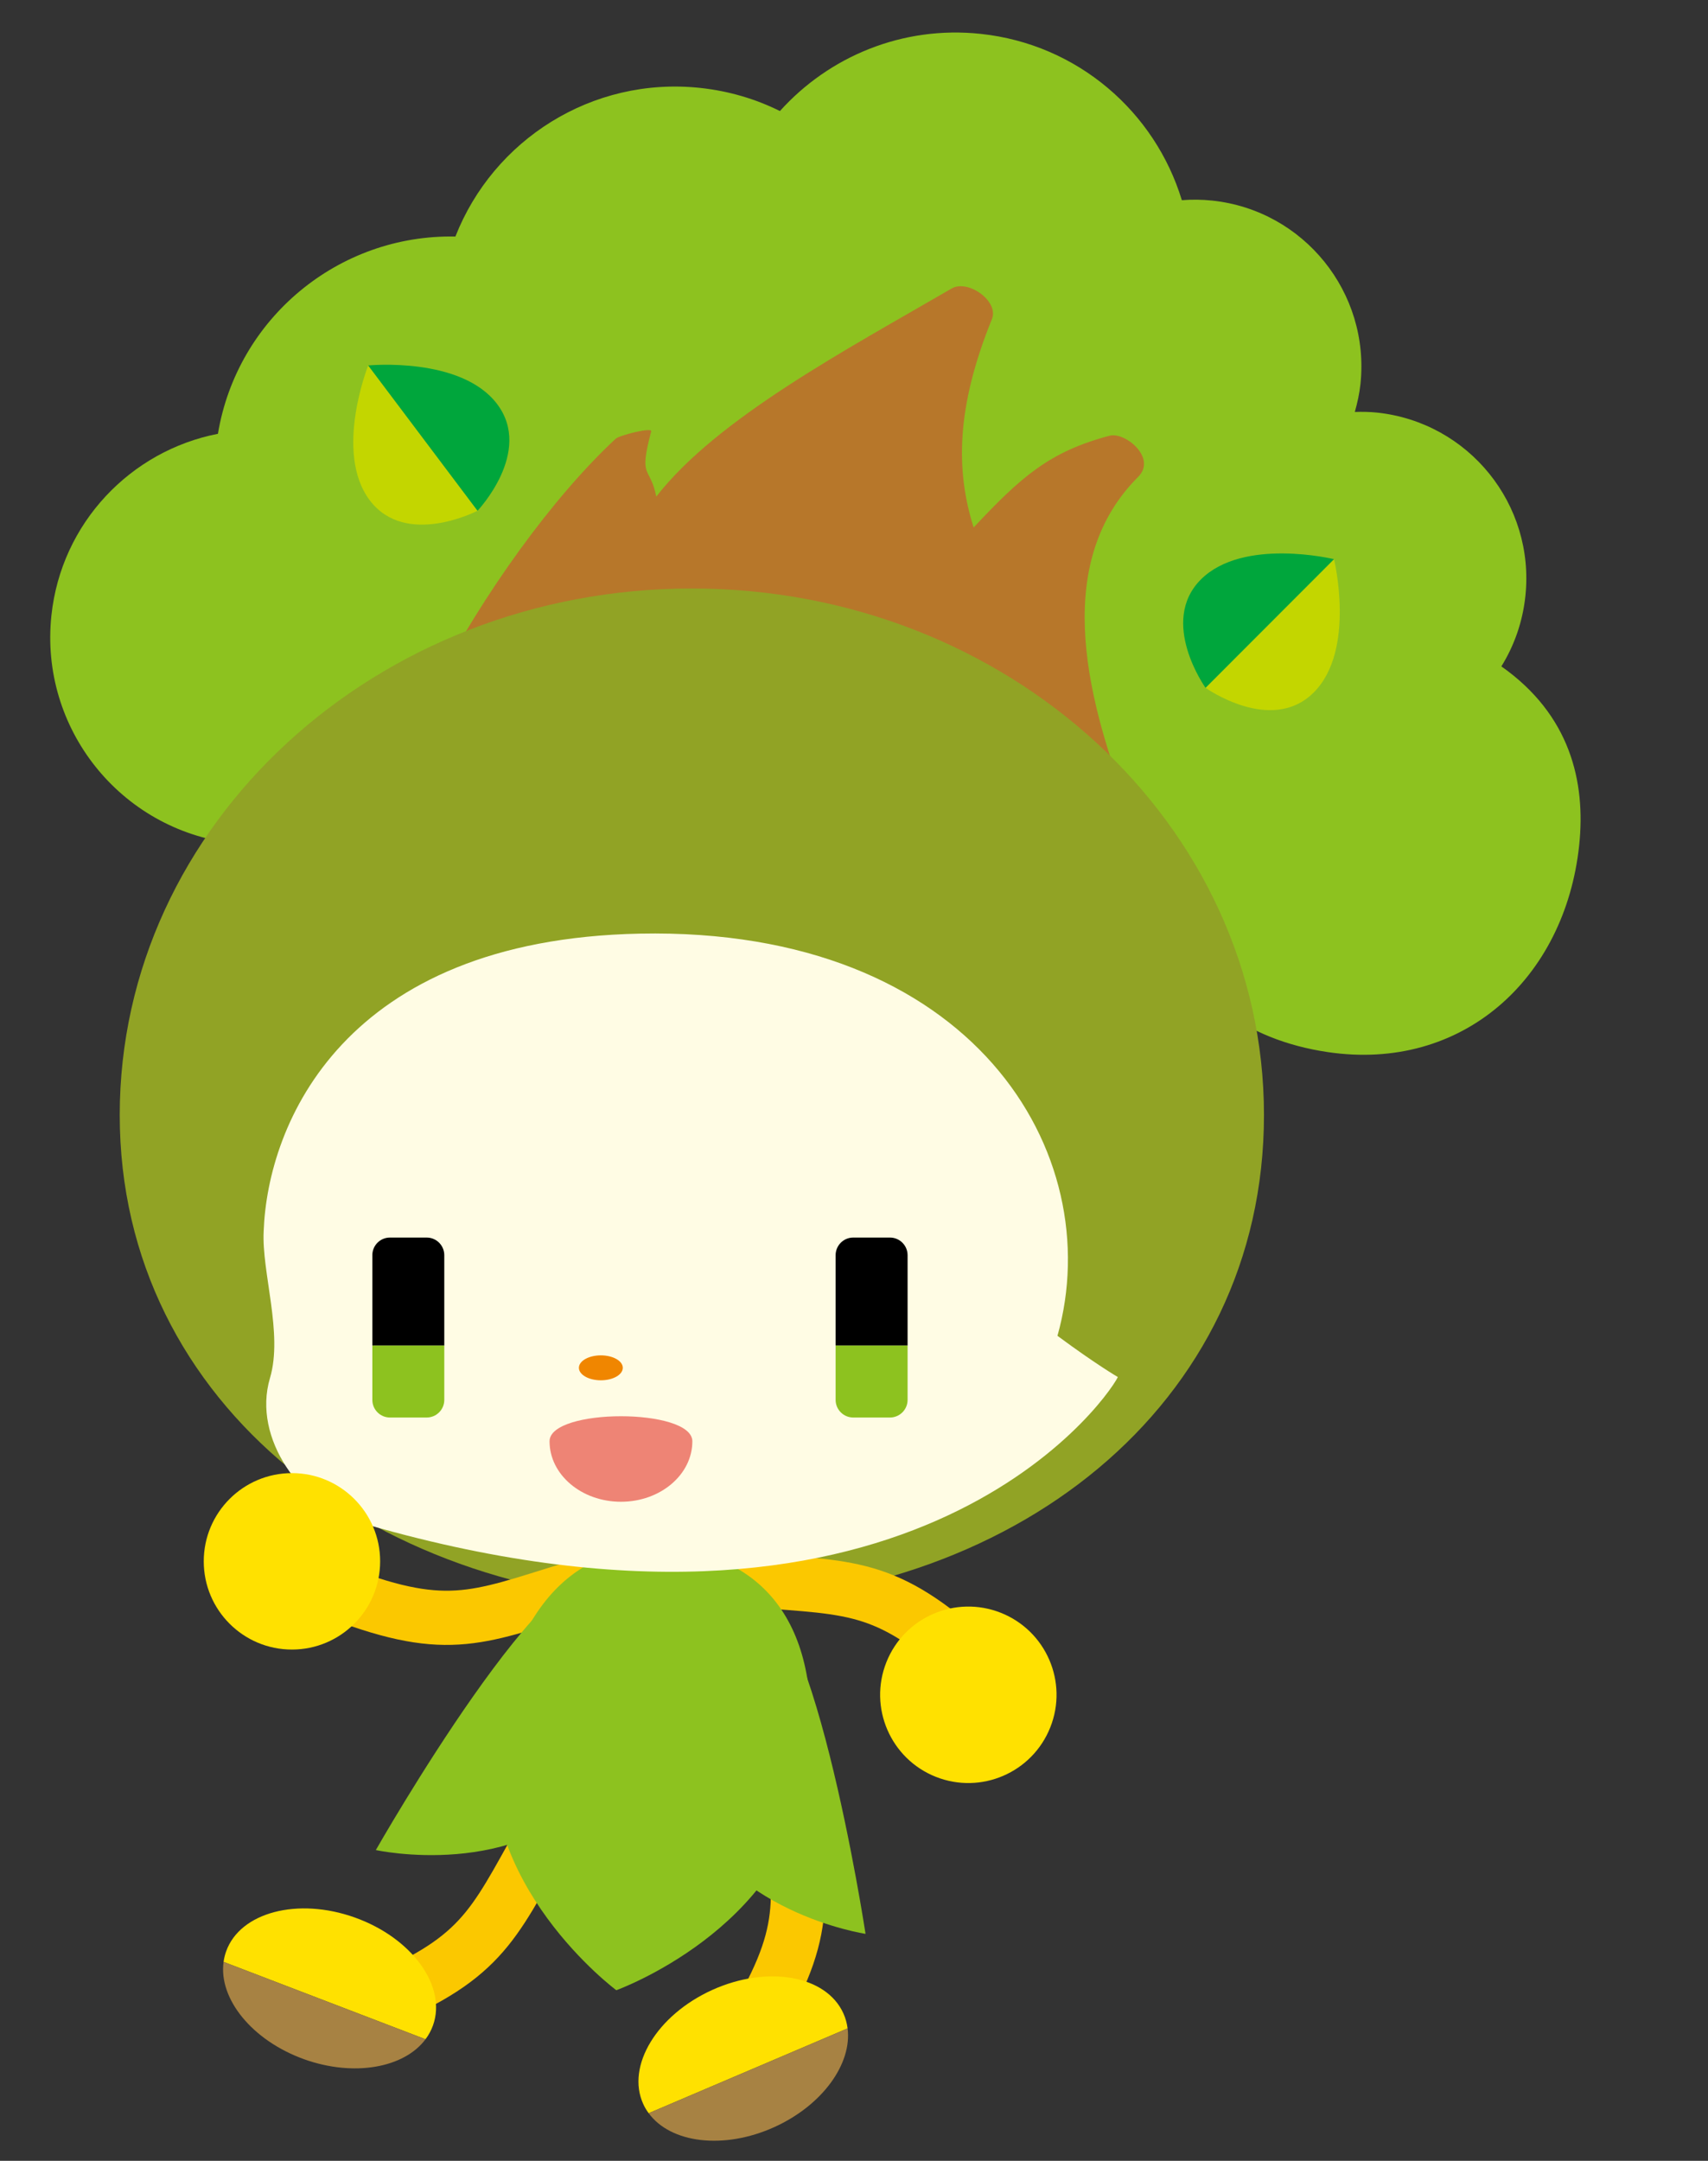
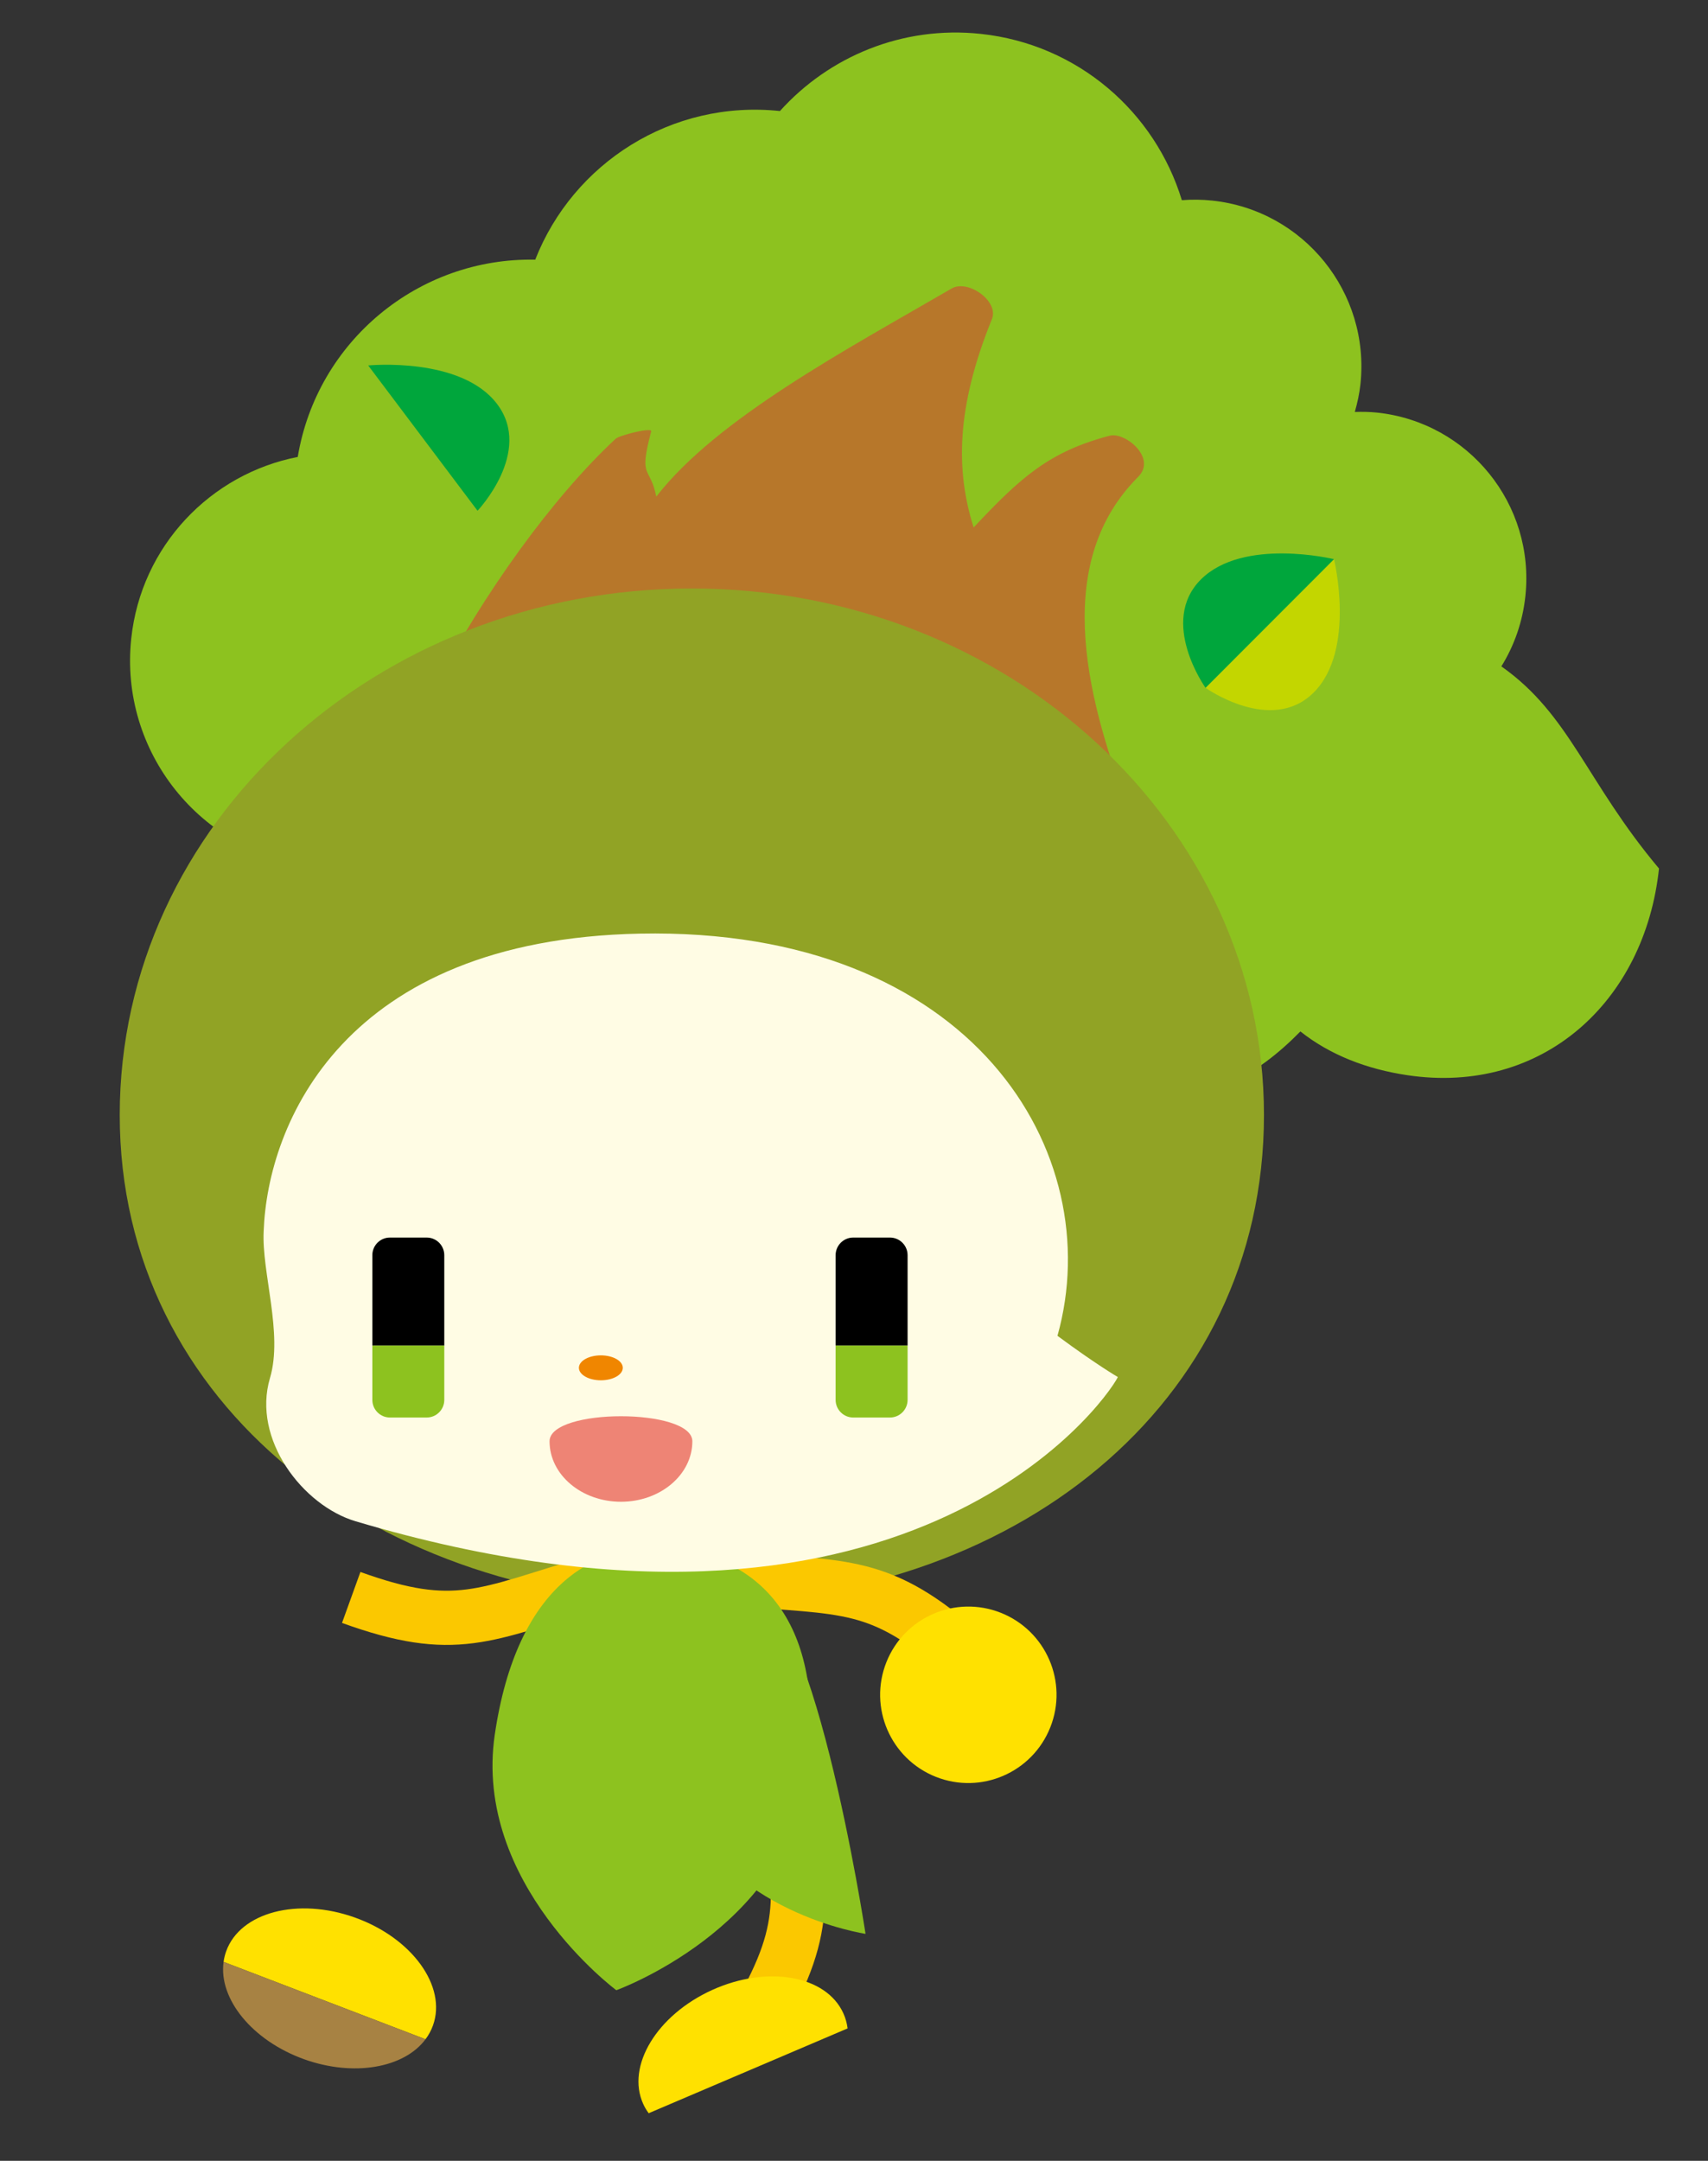
<svg xmlns="http://www.w3.org/2000/svg" xmlns:xlink="http://www.w3.org/1999/xlink" version="1.1" id="レイヤー_1" x="0px" y="0px" width="340px" height="430px" viewBox="0 0 340 430" enable-background="new 0 0 340 430" xml:space="preserve">
  <rect x="0" y="0" width="340" height="430" fill="#333333" stroke="none" />
  <g>
    <defs>
      <rect id="SVGID_1_" width="340" height="430" />
    </defs>
    <clipPath id="SVGID_2_">
      <use xlink:href="#SVGID_1_" overflow="visible" />
    </clipPath>
    <g clip-path="url(#SVGID_2_)">
-       <path fill="#8DC21F" d="M298.865,132.609c2.555-4.113,4.236-8.843,4.782-13.981c1.937-18.233-11.271-34.574-29.501-36.52    c-1.508-0.157-2.985-0.176-4.453-0.13c0.506-1.791,0.917-3.624,1.124-5.542c1.927-18.23-11.275-34.58-29.507-36.52    c-2.046-0.214-4.066-0.237-6.05-0.078c-5.328-17.527-20.683-31.036-40.036-33.097c-15.604-1.666-30.218,4.521-39.968,15.357    c-4.839-2.404-10.191-3.997-15.89-4.605c-21.524-2.287-41.17,10.351-48.712,29.579c-23.223-0.469-43.444,16.221-47.273,39.254    c-17.327,3.369-31.184,17.691-33.147,36.149c-2.385,22.464,13.725,42.62,36.075,45.32c5.473,13.816,18.226,24.204,34.016,25.894    c11.404,1.202,22.2-2.345,30.432-9.055c3.082,7.909,11.737,13.635,20.946,15.761c3.706,0.858,7.163,1.034,10.419,0.696    c4.705,2.622,9.996,4.362,15.682,4.965c11.329,1.212,22.053-2.292,30.27-8.92c0.075,0.005,0.148,0.019,0.225,0.028    c3.131,7.816,11.729,13.505,20.882,15.613c14.397,3.322,25.275-3.454,33.792-12.128c5.927,4.702,13.248,7.51,21.281,8.707    c26.931,4.015,47.286-14.666,50.1-41.13C315.703,155.517,312.521,142.212,298.865,132.609z" />
+       <path fill="#8DC21F" d="M298.865,132.609c2.555-4.113,4.236-8.843,4.782-13.981c1.937-18.233-11.271-34.574-29.501-36.52    c-1.508-0.157-2.985-0.176-4.453-0.13c0.506-1.791,0.917-3.624,1.124-5.542c1.927-18.23-11.275-34.58-29.507-36.52    c-2.046-0.214-4.066-0.237-6.05-0.078c-5.328-17.527-20.683-31.036-40.036-33.097c-15.604-1.666-30.218,4.521-39.968,15.357    c-21.524-2.287-41.17,10.351-48.712,29.579c-23.223-0.469-43.444,16.221-47.273,39.254    c-17.327,3.369-31.184,17.691-33.147,36.149c-2.385,22.464,13.725,42.62,36.075,45.32c5.473,13.816,18.226,24.204,34.016,25.894    c11.404,1.202,22.2-2.345,30.432-9.055c3.082,7.909,11.737,13.635,20.946,15.761c3.706,0.858,7.163,1.034,10.419,0.696    c4.705,2.622,9.996,4.362,15.682,4.965c11.329,1.212,22.053-2.292,30.27-8.92c0.075,0.005,0.148,0.019,0.225,0.028    c3.131,7.816,11.729,13.505,20.882,15.613c14.397,3.322,25.275-3.454,33.792-12.128c5.927,4.702,13.248,7.51,21.281,8.707    c26.931,4.015,47.286-14.666,50.1-41.13C315.703,155.517,312.521,142.212,298.865,132.609z" />
      <path fill="#B7772A" d="M220.9,86.703c-11.969,3.15-17.638,8.187-27.087,18.263c-3.545-11.23-3.545-23.771,3.646-41.473    c1.438-3.541-4.762-7.986-8.042-6.074c-20.939,12.173-46.662,25.809-58.775,41.406c-1.255-6.302-3.585-3.3-1.009-12.99    c0.236-0.877-6.336,0.794-7.066,1.467c-25.119,23.326-55.343,76.871-47.105,95.445c0.414,0.924,167.791,31.581,168.117,30.556    c4.941-16.059-50.104-85.317-17.011-118.413C230.344,91.112,223.95,85.905,220.9,86.703z" />
      <path fill="#91A325" d="M251.609,221.884c0,57.867-50.233,97.22-113.129,97.22c-62.896,0-114.646-39.353-114.646-97.22    c0-57.868,51-104.776,113.89-104.776C200.622,117.107,251.609,164.016,251.609,221.884z" />
      <path fill="none" stroke="#FBC800" stroke-width="10.784" stroke-miterlimit="10" d="M146.168,314.147    c22.131,1.973,28.965,0.353,45.466,14.944" />
      <path fill="none" stroke="#FBC800" stroke-width="10.784" stroke-miterlimit="10" d="M117.691,315.021    c-21.294,6.329-27.052,10.354-47.777,2.867" />
      <path fill="none" stroke="#FBC800" stroke-width="10.784" stroke-miterlimit="10" d="M156.589,353.978    c2.424,22.082,5.356,28.463-5.709,47.511" />
-       <path fill="none" stroke="#FBC800" stroke-width="10.784" stroke-miterlimit="10" d="M109.82,362.465    c-11.092,19.266-12.472,26.145-32.657,34.994" />
      <g>
        <path fill-rule="evenodd" clip-rule="evenodd" fill="#8DC21F" d="M160.497,354.306c-4.37,29.686-37.81,41.743-37.81,41.743     s-28.563-21.195-24.193-50.876c4.372-29.68,19.967-39.281,37.094-36.771C152.705,310.931,164.867,324.632,160.497,354.306z" />
-         <path fill-rule="evenodd" clip-rule="evenodd" fill="#8DC21F" d="M118.782,355.945c-15.836,18.424-43.965,12.21-43.965,12.21     s36.144-63.559,46.781-54.412C132.224,322.872,134.621,337.52,118.782,355.945z" />
        <path fill-rule="evenodd" clip-rule="evenodd" fill="#8DC21F" d="M135.62,357.709c8.188,22.876,36.677,27.122,36.677,27.122     s-11.004-72.271-24.195-67.552C134.901,322.009,127.428,334.828,135.62,357.709z" />
      </g>
      <g>
        <path fill="#FFFCE4" d="M210.502,265.823c10.177-36.259-16.8-81.361-83.122-80.033c-59.035,1.18-74.117,37.887-74.892,59.212     c-0.423,8.192,3.89,20.349,1.257,29.219c-3.627,12.196,6.564,25.409,17.047,28.509c108.907,32.326,148.912-23.141,151.735-28.699     C222.527,274.03,218.154,271.492,210.502,265.823z" />
      </g>
      <g>
        <path d="M180.667,249.782c0-1.94-1.58-3.514-3.506-3.514h-7.316c-1.93,0-3.504,1.573-3.504,3.514v17.973h14.326V249.782z" />
        <path fill="#8DC21F" d="M166.341,267.755v10.818c0,1.935,1.574,3.509,3.504,3.509h7.316c1.926,0,3.506-1.574,3.506-3.509v-10.818     H166.341z" />
      </g>
      <g>
        <path d="M88.441,249.782c0-1.94-1.567-3.514-3.509-3.514h-7.309c-1.941,0-3.503,1.573-3.503,3.514v17.973h14.32V249.782z" />
        <path fill="#8DC21F" d="M74.121,267.755v10.818c0,1.935,1.562,3.509,3.503,3.509h7.309c1.941,0,3.509-1.574,3.509-3.509v-10.818     H74.121z" />
      </g>
      <path fill="#F08600" d="M123.975,272.191c0,1.374-1.953,2.483-4.37,2.483c-2.407,0-4.367-1.109-4.367-2.483    s1.96-2.479,4.367-2.479C122.021,269.713,123.975,270.817,123.975,272.191z" />
      <path fill="#EE8475" d="M137.821,286.812c0,6.645-6.368,12.034-14.213,12.034c-7.851,0-14.213-5.39-14.213-12.034    C109.396,280.165,137.821,280.165,137.821,286.812z" />
      <g>
        <path fill="#FFE100" d="M167.881,400.639c-3.419-7.536-15.095-9.616-26.099-4.646c-11.012,4.99-17.158,15.131-13.75,22.668     c0.301,0.673,0.666,1.285,1.1,1.862l39.594-16.877C168.593,402.606,168.313,401.59,167.881,400.639z" />
-         <path fill="#A78243" d="M129.132,420.522c4.372,5.985,14.969,7.305,24.996,2.769c9.592-4.343,15.501-12.609,14.598-19.646     L129.132,420.522z" />
      </g>
      <g>
        <path fill="#FFE100" d="M86.191,403.052c2.791-7.783-4.168-17.404-15.547-21.469c-11.361-4.071-22.843-1.059-25.627,6.729     c-0.248,0.683-0.413,1.398-0.511,2.098l40.197,15.399C85.33,404.974,85.833,404.046,86.191,403.052z" />
        <path fill="#A78243" d="M44.507,390.409c-1.023,7.343,5.683,15.659,16.041,19.377c9.911,3.547,19.907,1.713,24.156-3.978     L44.507,390.409z" />
      </g>
-       <path fill="#FFE100" d="M75.672,310.698c0,9.7-7.866,17.558-17.555,17.558c-9.7,0-17.557-7.857-17.557-17.558    c0-9.689,7.856-17.553,17.557-17.553C67.806,293.146,75.672,301.009,75.672,310.698z" />
      <path fill="#FFE100" d="M176.445,330.776c3.579-9.003,13.782-13.404,22.784-9.835c9.02,3.58,13.422,13.793,9.849,22.784    c-3.577,9.026-13.785,13.426-22.798,9.856C177.272,350,172.863,339.793,176.445,330.776z" />
      <g>
        <path fill="#C3D600" d="M261.525,137.793c8.434-8.448,4.027-26.519,4.027-26.519l-25.574,25.6     C239.979,136.874,253.085,146.229,261.525,137.793z" />
        <path fill="#00A63C" d="M239.979,136.874l25.574-25.6c0,0-18.071-4.387-26.508,4.045     C230.615,123.767,239.979,136.874,239.979,136.874z" />
      </g>
      <g>
-         <path fill="#C3D600" d="M73.592,99.541c-7.177-9.528-0.296-26.816-0.296-26.816l21.764,28.913     C95.06,101.638,80.771,109.073,73.592,99.541z" />
        <path fill="#00A63C" d="M95.06,101.638L73.296,72.725c0,0,18.516-1.828,25.681,7.704C106.158,89.961,95.06,101.638,95.06,101.638     z" />
      </g>
    </g>
  </g>
</svg>